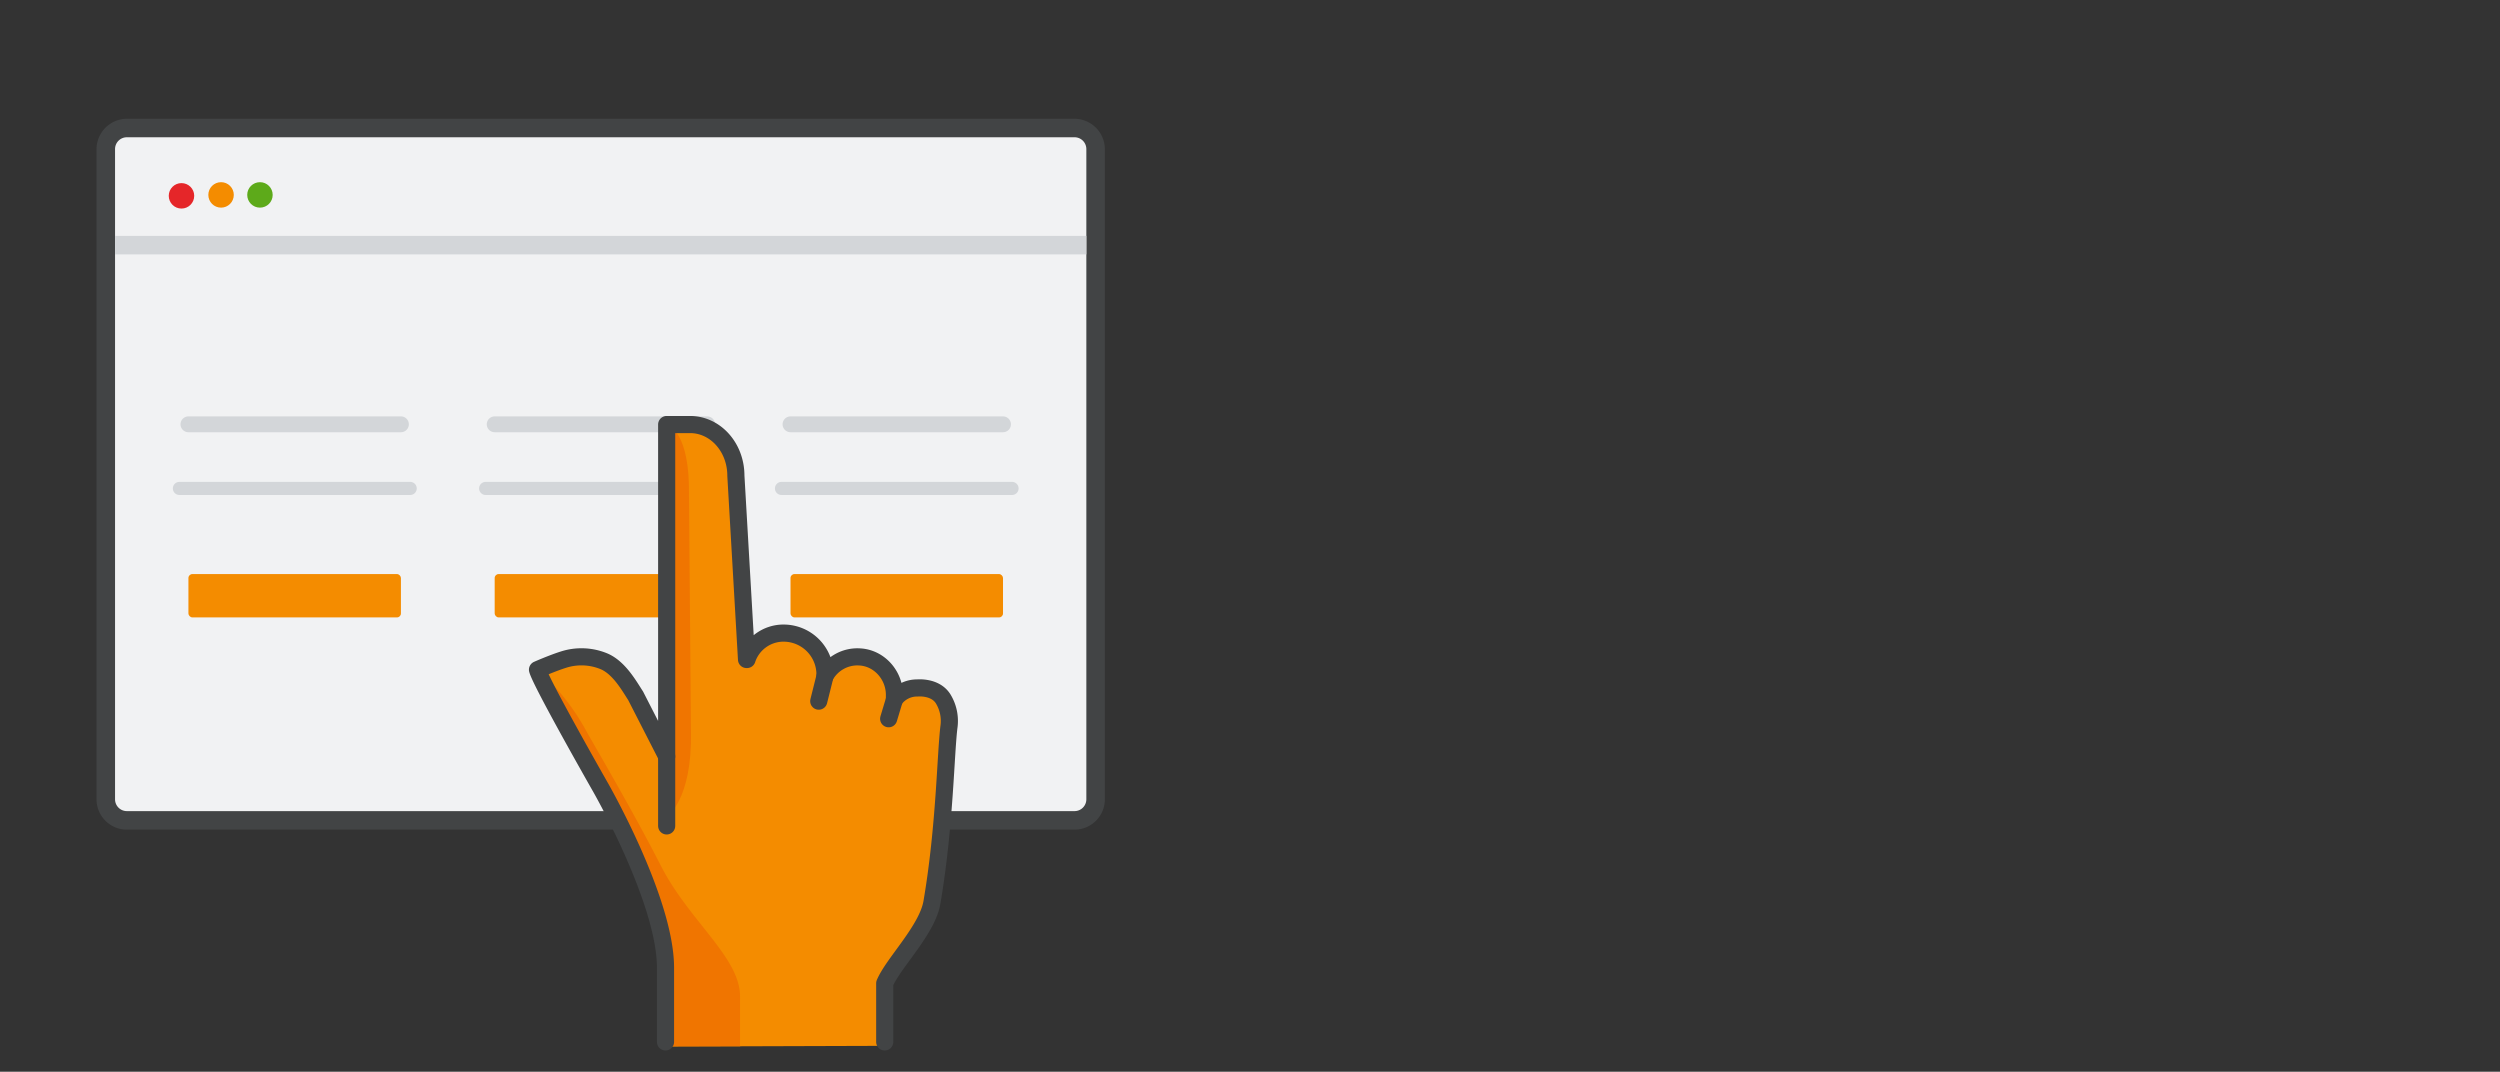
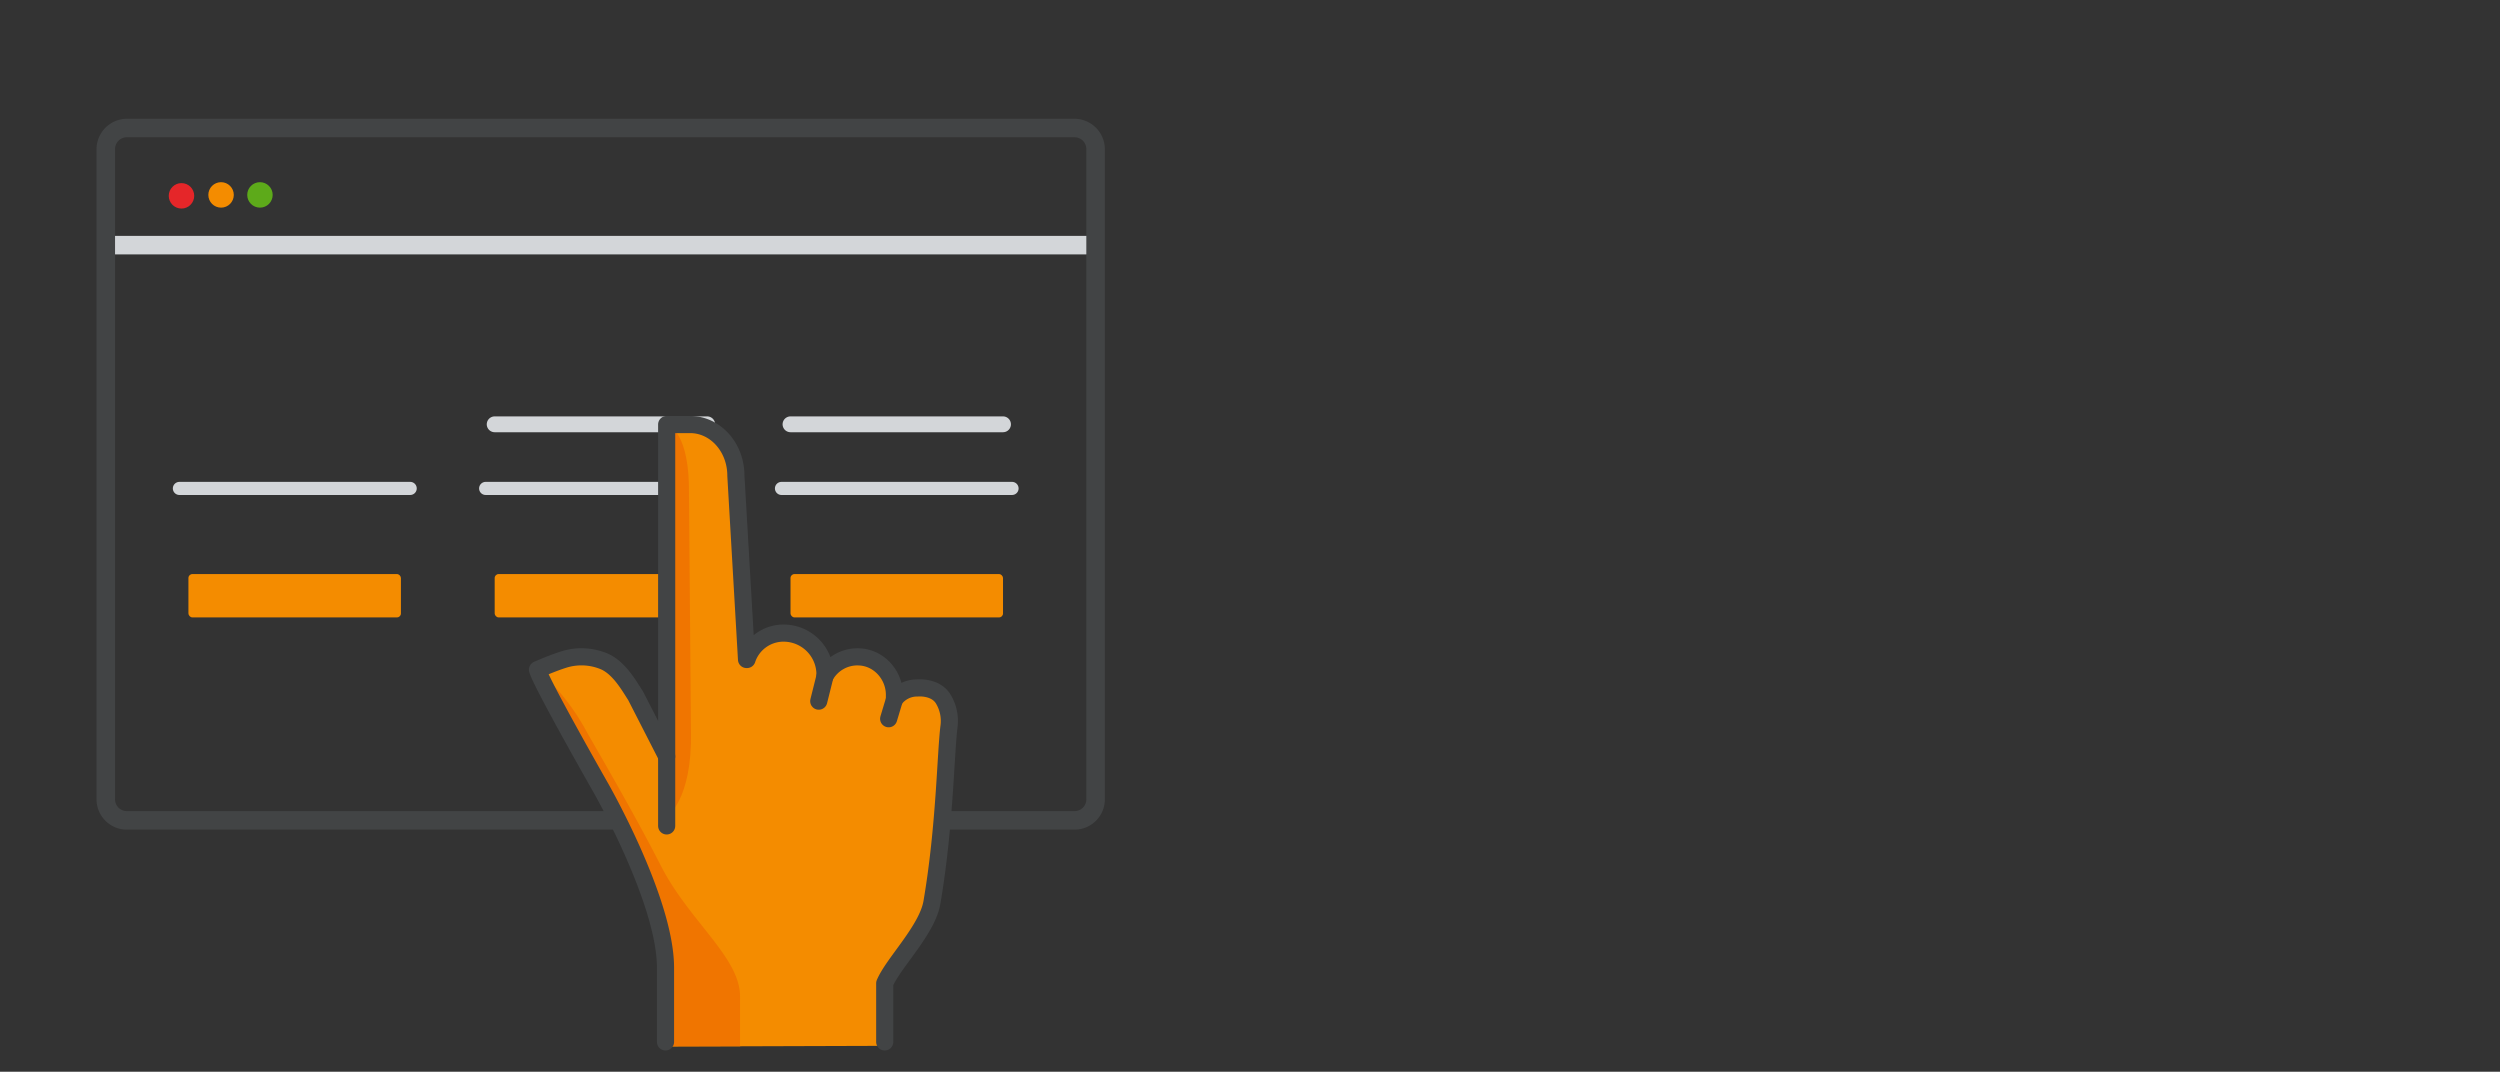
<svg xmlns="http://www.w3.org/2000/svg" id="ae5b9429-6472-476f-a5fd-ef416982617c" data-name="Laag 1" viewBox="0 0 1080 463">
  <rect x="0" y="0" width="1080" height="463" fill="#333333" stroke="none" />
  <defs>
    <style>
      .bf7e1b98-7eff-45d5-98a7-15712285e2d4 {
        fill: #f1f2f3;
      }

      .b43c3dbf-b56d-4350-885d-1c052618ba64 {
        fill: #424445;
      }

      .aaa80018-bc49-4654-9769-268c713bd348, .af4d457e-5218-4217-b24c-4ed90564fc09, .e1762a5b-6ef4-476a-b1d2-78e262d8f0b1, .e37b1916-9f2b-4984-8591-480c6069f8db {
        fill: none;
      }

      .aaa80018-bc49-4654-9769-268c713bd348, .e1762a5b-6ef4-476a-b1d2-78e262d8f0b1, .e37b1916-9f2b-4984-8591-480c6069f8db {
        stroke: #d3d6d9;
      }

      .e37b1916-9f2b-4984-8591-480c6069f8db {
        stroke-width: 8px;
      }

      .b9d26022-37af-432c-8111-ae833a3fe7e7 {
        fill: #e52629;
      }

      .a626093c-d676-4019-a0ad-7512e99823c4 {
        fill: #f48c00;
      }

      .f0f42951-e393-4a09-b3da-de72cacf3c35 {
        fill: #5daa1a;
      }

      .aaa80018-bc49-4654-9769-268c713bd348, .af4d457e-5218-4217-b24c-4ed90564fc09, .e1762a5b-6ef4-476a-b1d2-78e262d8f0b1 {
        stroke-linecap: round;
      }

      .e1762a5b-6ef4-476a-b1d2-78e262d8f0b1 {
        stroke-width: 5.67px;
      }

      .aaa80018-bc49-4654-9769-268c713bd348 {
        stroke-width: 6.85px;
      }

      .efd48a77-c0a1-4e52-895e-801f091bd969 {
        fill: #f07500;
      }

      .af4d457e-5218-4217-b24c-4ed90564fc09 {
        stroke: #424445;
        stroke-linejoin: round;
        stroke-width: 7.4px;
      }
    </style>
  </defs>
  <g>
-     <rect class="bf7e1b98-7eff-45d5-98a7-15712285e2d4" x="45.7" y="55.3" width="427.5" height="299.14" rx="9.1" />
    <path class="b43c3dbf-b56d-4350-885d-1c052618ba64" d="M464.1,59.3a5.1,5.1,0,0,1,5.2,5.1V345.3a5.1,5.1,0,0,1-5.2,5.1H54.9a5.1,5.1,0,0,1-5.2-5.1V64.4a5.1,5.1,0,0,1,5.2-5.1H464.1m0-8H54.9A13.2,13.2,0,0,0,41.7,64.4V345.3a13.1,13.1,0,0,0,13.2,13.1H464.1a13.1,13.1,0,0,0,13.2-13.1V64.4a13.2,13.2,0,0,0-13.2-13.1Z" />
  </g>
  <line class="e37b1916-9f2b-4984-8591-480c6069f8db" x1="49.7" y1="105.9" x2="469.3" y2="105.9" />
  <g>
    <circle class="b9d26022-37af-432c-8111-ae833a3fe7e7" cx="78.4" cy="84.6" r="5.5" />
    <circle class="a626093c-d676-4019-a0ad-7512e99823c4" cx="95.5" cy="84.2" r="5.5" />
    <circle class="f0f42951-e393-4a09-b3da-de72cacf3c35" cx="112.3" cy="84.2" r="5.5" />
  </g>
  <line class="e1762a5b-6ef4-476a-b1d2-78e262d8f0b1" x1="77.5" y1="211" x2="177.2" y2="211" />
-   <line class="aaa80018-bc49-4654-9769-268c713bd348" x1="81.4" y1="183.3" x2="173.2" y2="183.3" />
  <rect class="a626093c-d676-4019-a0ad-7512e99823c4" x="81.4" y="248" width="91.8" height="18.72" rx="1.7" />
  <line class="e1762a5b-6ef4-476a-b1d2-78e262d8f0b1" x1="209.8" y1="211" x2="309.4" y2="211" />
  <line class="aaa80018-bc49-4654-9769-268c713bd348" x1="213.7" y1="183.3" x2="305.5" y2="183.3" />
  <rect class="a626093c-d676-4019-a0ad-7512e99823c4" x="213.7" y="248" width="91.8" height="18.72" rx="1.7" />
  <line class="e1762a5b-6ef4-476a-b1d2-78e262d8f0b1" x1="337.6" y1="211" x2="437.2" y2="211" />
  <line class="aaa80018-bc49-4654-9769-268c713bd348" x1="341.5" y1="183.3" x2="433.3" y2="183.3" />
  <rect class="a626093c-d676-4019-a0ad-7512e99823c4" x="341.5" y="248" width="91.8" height="18.72" rx="1.7" />
  <g>
    <path class="a626093c-d676-4019-a0ad-7512e99823c4" d="M322.5,284.9l-4.6-79.4c0-12.2-8.9-22.2-19.8-22.2H288V326.7l-13.4-26.1c-2.8-4.3-7-11.9-13.4-14.8a24.9,24.9,0,0,0-17.9-.8c-5,1.6-11.1,4.3-11.1,4.3,1.5,5.7,27.1,50.6,27.1,50.6s28.1,48.9,28.2,78c.1,31.6,80.3,41.1,94.7,6.9,3.7-8.8,18.3-23.1,20.4-35,5.6-32.7,5.8-64.9,7.4-76.2C410,313.6,359.7,293.6,322.5,284.9Z" />
    <polygon class="a626093c-d676-4019-a0ad-7512e99823c4" points="382.2 427.1 287.5 420.2 289.3 452.1 384 451.8 382.2 427.1" />
    <polygon class="efd48a77-c0a1-4e52-895e-801f091bd969" points="319.7 430.6 287.5 418.2 287.5 452 319.7 452 319.7 430.6" />
    <path class="a626093c-d676-4019-a0ad-7512e99823c4" d="M399.3,360.6l5.4-2.7,5.3-44.3a14.1,14.1,0,0,0-2.5-11.6c-3.4-4.3-11.2-4.8-11.2-4.8a12.4,12.4,0,0,0-12.4,12.3v35.8A15.4,15.4,0,0,0,399.3,360.6Z" />
    <path class="a626093c-d676-4019-a0ad-7512e99823c4" d="M370.3,355h16.1V299.7a16,16,0,0,0-16-16h0a16,16,0,0,0-15.9,16v33.9C354.5,342.4,361.6,355,370.3,355Z" />
    <path class="a626093c-d676-4019-a0ad-7512e99823c4" d="M337.8,354.2h18a.6.6,0,0,0,.6-.6V290.8a17.4,17.4,0,0,0-17.3-17.3h0a17.4,17.4,0,0,0-17.4,17.3v41.8C321.7,341.5,328.9,354.2,337.8,354.2Z" />
    <path class="efd48a77-c0a1-4e52-895e-801f091bd969" d="M253.5,316.2a97.7,97.7,0,0,0-21.3-26.9c11,22.3,27.1,50.6,27.1,50.6s28.1,48.9,28.2,78c.2,31.6,32.2,49.5,32.2,12.5,0-16.8-22-32.5-34.2-56.4S256.2,321.1,253.5,316.2Z" />
    <path class="efd48a77-c0a1-4e52-895e-801f091bd969" d="M298.5,316l-.9-107c-.7-23.7-9.6-25.7-9.6-25.7V352.9S299.1,345.8,298.5,316Z" />
    <path class="af4d457e-5218-4217-b24c-4ed90564fc09" d="M382.2,450.1V424.8h0c3.7-8.8,18.4-23.1,20.4-35,5.6-32.7,5.9-64.9,7.4-76.2a18.3,18.3,0,0,0-2.5-11.6c-3.4-5.6-11.2-4.8-11.2-4.8a12,12,0,0,0-9.9,5v-2c0-8.5-6.5-15.9-14.9-16.4a15.9,15.9,0,0,0-15.1,8.3v-.7a17.9,17.9,0,0,0-17.9-17.9h0a16.6,16.6,0,0,0-15.8,11.4h-.2l-4.6-79.4c0-12.2-8.8-22.1-19.8-22.1H288V326.8l-13.4-26.2c-2.8-4.3-7-11.9-13.4-14.8a25.4,25.4,0,0,0-17.9-.8c-5,1.6-11.1,4.3-11.1,4.3,1.5,5.7,27.1,50.6,27.1,50.6s28.1,48.9,28.2,78h0v32.2" />
    <line class="af4d457e-5218-4217-b24c-4ed90564fc09" x1="288" y1="326.7" x2="288" y2="356.8" />
    <line class="af4d457e-5218-4217-b24c-4ed90564fc09" x1="353.7" y1="302.9" x2="356.4" y2="292.1" />
    <line class="af4d457e-5218-4217-b24c-4ed90564fc09" x1="383.9" y1="310.5" x2="386.4" y2="302.2" />
  </g>
</svg>